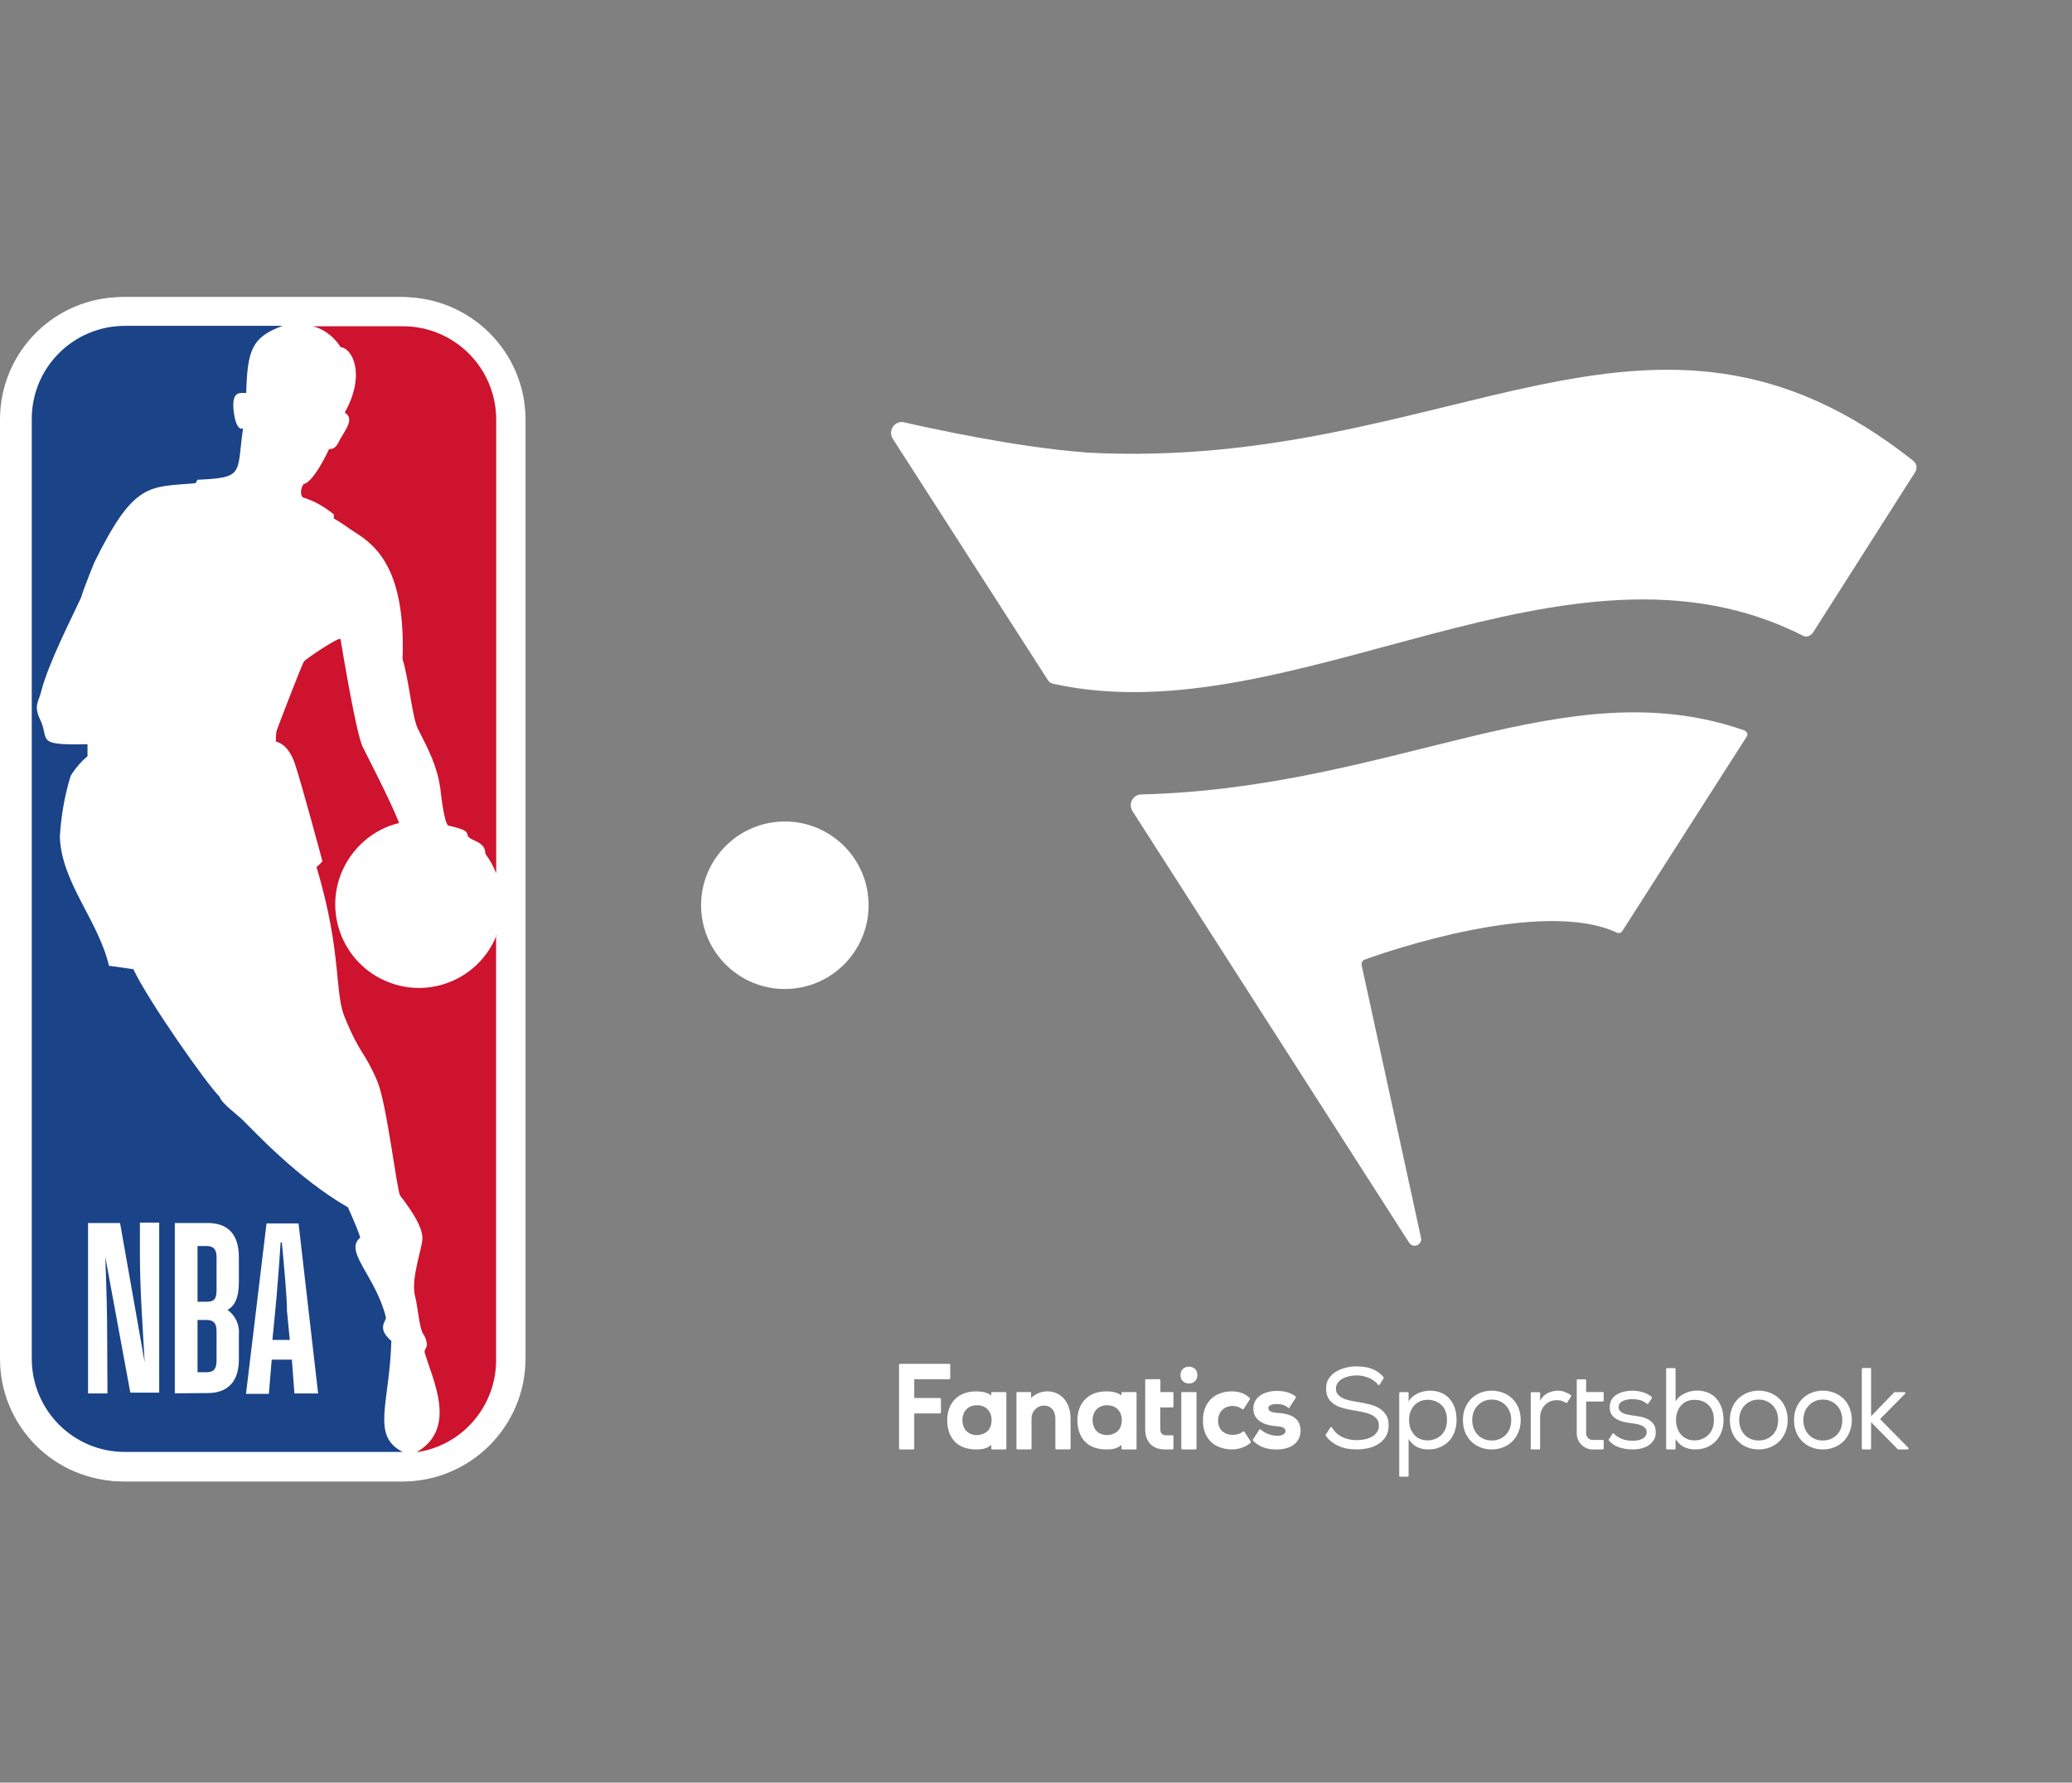
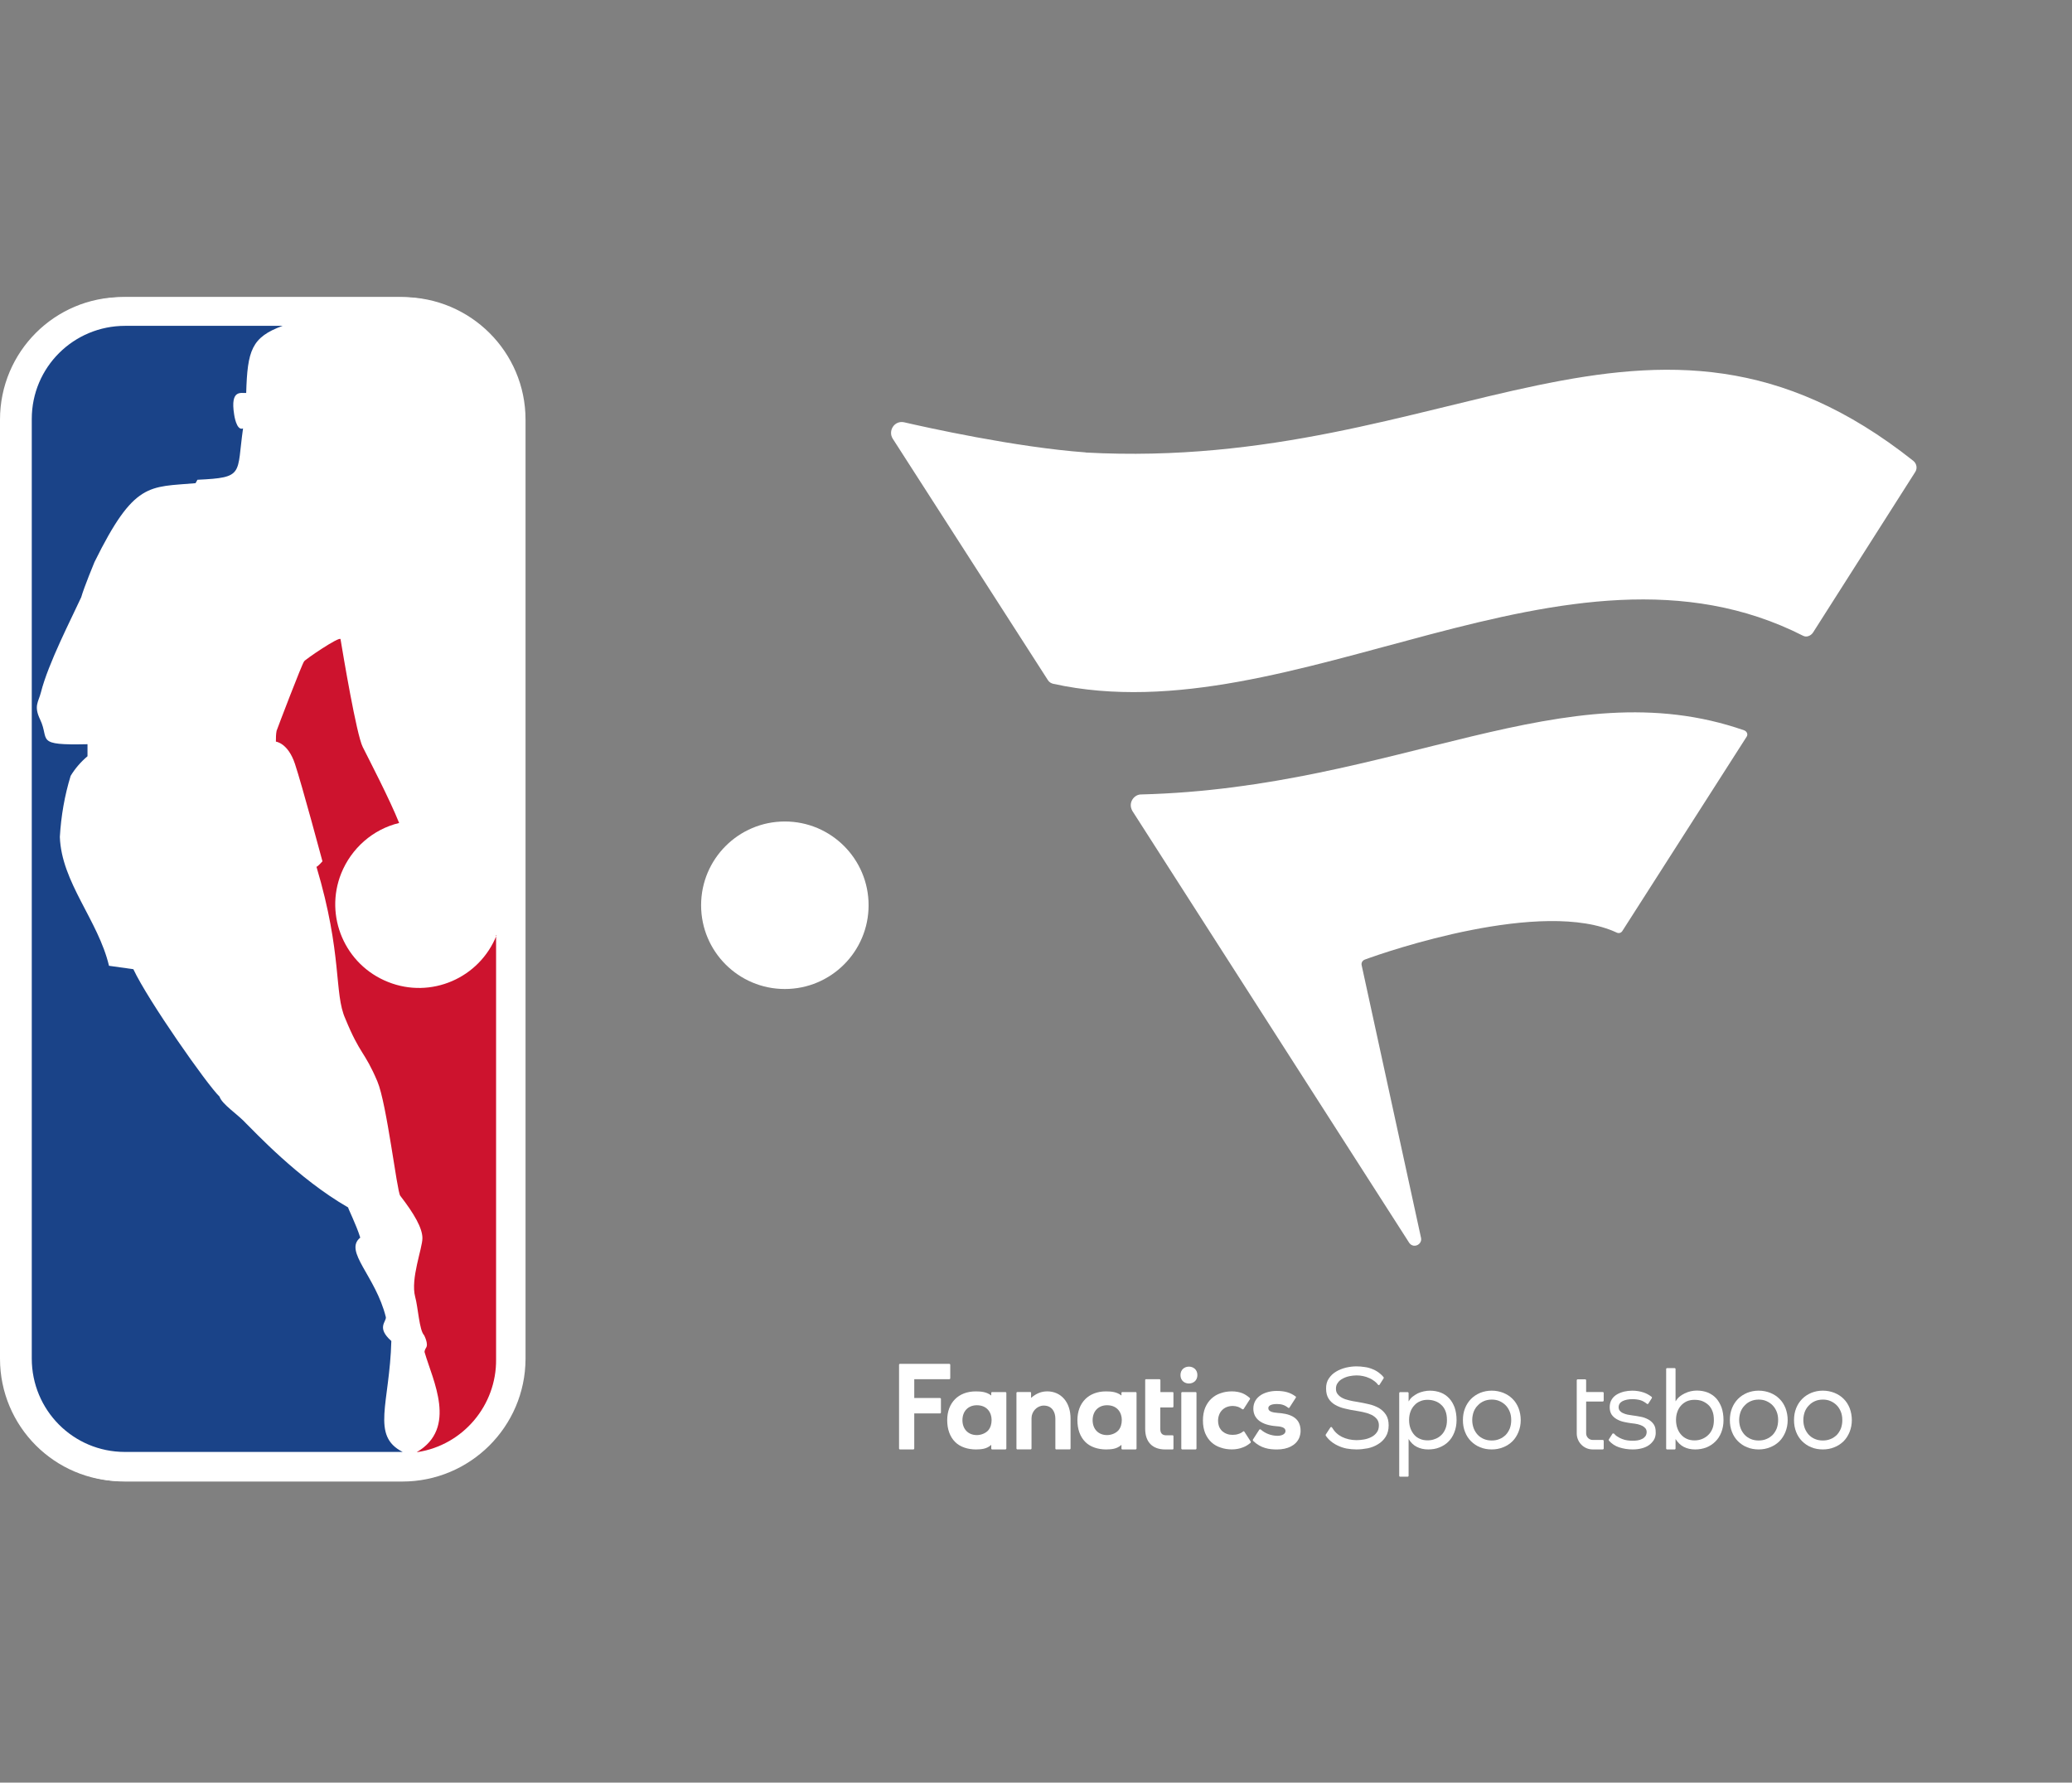
<svg xmlns="http://www.w3.org/2000/svg" width="279" height="240" viewBox="0 0 279 240" fill="none">
  <rect x="0" y="0" width="279" height="240" fill="#808080" stroke="none" />
  <path fill-rule="evenodd" clip-rule="evenodd" d="M53.804 40C62.928 40 70.356 47.373 70.356 56.497V182.923C70.319 192.047 62.891 199.42 53.767 199.42H16.46C7.373 199.42 0 192.047 0 182.923V56.497C0 47.373 7.373 40 16.46 40H53.804ZM45.456 86.042C45.364 85.582 40.559 88.857 40.553 89.027C40.295 89.285 37.014 97.894 36.848 98.373C36.756 98.834 36.756 99.35 36.756 99.829C36.771 99.831 38.382 100.008 39.317 102.814C40.255 105.628 43.009 115.888 43.023 115.938C43.017 115.945 42.304 116.749 42.212 116.657C45.751 128.509 44.552 133.67 46.101 137.117C48.11 142.02 48.663 141.43 50.414 145.559C51.686 148.545 53.05 160.397 53.492 160.95C55.372 163.383 56.478 165.3 56.478 166.664C56.478 168.028 54.856 172.12 55.501 174.553C55.888 175.917 56.054 179.069 56.699 179.714C56.699 179.714 57.344 180.912 56.957 181.428C56.865 181.594 56.7 181.889 56.792 182.073C57.861 185.778 61.234 192.229 55.723 195.455H55.815C61.952 194.515 66.468 189.151 66.394 182.958V126.047C66.419 125.989 66.446 125.932 66.469 125.874H66.394V126.047C64.029 131.734 57.544 134.459 51.852 132.178C46.045 129.874 43.244 123.311 45.548 117.561C46.912 114.187 49.806 111.625 53.345 110.777C52.073 107.589 49.289 102.244 48.441 100.548C47.594 98.852 45.806 88.144 45.456 86.042ZM16.464 43.869C9.515 43.869 3.893 49.454 3.893 56.403V182.866C3.893 189.815 9.478 195.438 16.427 195.438H53.825C49.512 193.263 52.075 188.912 52.296 180.507L52.099 180.324C50.352 178.653 51.63 177.907 51.559 177.3C50.195 171.752 45.844 168.434 48.111 166.591C47.559 164.804 46.399 162.539 46.489 162.536C39.706 158.647 33.789 152.213 32.794 151.273C31.651 150.002 29.513 148.674 29.163 147.605C27.541 146.075 19.523 134.648 17.569 130.464L14.288 130.003C12.832 123.865 7.892 118.796 7.671 112.658C7.837 109.838 8.317 107.073 9.128 104.438C9.718 103.461 10.492 102.557 11.395 101.802V100.18C4.225 100.346 6.325 99.626 5.035 96.898C4.132 95.019 4.778 94.558 5.128 93.194C6.105 89.305 9.257 83.223 10.547 80.402C10.934 79.038 12.335 75.665 12.335 75.665C17.699 64.79 19.671 65.601 25.938 65.048L26.195 64.587C32.554 64.292 31.449 63.868 32.334 57.675C31.431 58.062 31.136 55.795 31.136 55.795C30.583 52.348 32.113 52.975 32.758 52.901C32.924 47.188 33.476 45.399 37.66 43.869H16.464ZM41.769 43.928C43.298 44.352 44.625 45.384 45.473 46.748C47.002 46.84 48.92 50.379 46.026 55.54C47.298 56.351 46.284 57.623 45.381 59.171C45.123 59.632 44.828 60.535 43.925 60.443C42.856 62.71 41.491 64.959 40.477 65.18C40.183 65.567 39.925 66.544 40.386 66.968C41.916 67.429 43.335 68.24 44.57 69.272L44.552 69.807C45.75 70.452 46.266 70.949 47.445 71.686C50.523 73.603 54.229 77.05 53.805 88.736C54.616 91.243 55.076 96.33 55.813 97.989C57.435 101.178 58.449 103.151 58.892 106.137C58.897 106.188 59.356 110.747 59.961 111.132C63.149 111.851 62.228 112.108 62.688 112.661C63.149 113.214 64.956 113.307 64.956 114.929C65.546 115.74 66.062 116.643 66.412 117.564V56.498C66.412 49.549 60.79 43.928 53.841 43.928H41.769Z" fill="white" />
  <path d="M54.208 40H16.854C7.764 40 0.39 47.375 0.39 56.502V182.964C0.39 192.09 7.764 199.465 16.854 199.465H54.171C63.298 199.465 70.728 192.09 70.765 182.964V56.502C70.765 47.375 63.335 40 54.208 40Z" fill="white" />
  <path d="M52.676 180.527C50.666 178.738 52.031 177.964 51.957 177.337C50.593 171.787 46.241 168.469 48.509 166.625C47.956 164.836 46.794 162.569 46.887 162.569C40.102 158.678 34.183 152.244 33.188 151.303C32.045 150.031 29.906 148.704 29.555 147.634C27.933 146.104 19.913 134.673 17.958 130.487L14.677 130.027C13.22 123.887 8.279 118.817 8.058 112.677C8.223 109.856 8.703 107.09 9.514 104.454C10.104 103.477 10.878 102.573 11.782 101.817V100.195C4.61 100.361 6.712 99.642 5.421 96.913C4.518 95.032 5.163 94.571 5.513 93.207C6.49 89.317 9.643 83.233 10.934 80.412C11.321 79.047 12.722 75.673 12.722 75.673C18.087 64.795 20.06 65.606 26.329 65.053L26.587 64.592C32.948 64.297 31.842 63.873 32.727 57.678C31.823 58.065 31.528 55.798 31.528 55.798C30.975 52.35 32.505 52.977 33.151 52.903C33.317 47.187 33.87 45.399 38.055 43.869H16.852C9.901 43.869 4.278 49.455 4.278 56.406V182.905C4.278 189.856 9.864 195.479 16.815 195.479H54.225C49.91 193.304 52.473 188.952 52.694 180.545" fill="#1A4388" />
-   <path d="M44.948 69.258V69.811C46.147 70.457 46.663 70.954 47.843 71.692C50.922 73.609 54.628 77.057 54.204 88.746C55.015 91.254 55.476 96.343 56.214 98.002C57.836 101.192 58.85 103.165 59.293 106.151C59.293 106.151 59.754 110.761 60.362 111.148C63.552 111.867 62.63 112.125 63.091 112.678C63.552 113.231 65.359 113.324 65.359 114.946C65.949 115.757 66.465 116.661 66.815 117.583V56.499C66.815 49.549 61.192 43.925 54.241 43.925H42.164C43.695 44.349 45.022 45.382 45.87 46.746C47.401 46.838 49.318 50.378 46.423 55.541C47.696 56.352 46.681 57.624 45.778 59.173C45.52 59.634 45.225 60.537 44.322 60.445C43.252 62.713 41.888 64.962 40.874 65.183C40.579 65.571 40.321 66.548 40.782 66.972C42.312 67.433 43.732 68.244 44.967 69.277" fill="#CD132E" />
  <path d="M66.873 125.901C64.568 131.709 58.004 134.511 52.252 132.206C46.444 129.902 43.642 123.338 45.946 117.586C47.31 114.212 50.205 111.649 53.745 110.801C52.473 107.611 49.689 102.264 48.841 100.568C47.993 98.872 46.204 88.16 45.854 86.058C45.762 85.597 40.95 88.879 40.95 89.045C40.691 89.303 37.41 97.913 37.244 98.392C37.151 98.853 37.151 99.37 37.151 99.849C37.151 99.849 38.774 100.015 39.714 102.836C40.655 105.657 43.42 115.963 43.42 115.963C43.42 115.963 42.701 116.774 42.609 116.682C46.149 128.537 44.95 133.7 46.499 137.148C48.509 142.052 49.062 141.462 50.814 145.592C52.086 148.579 53.45 160.434 53.893 160.987C55.773 163.421 56.88 165.338 56.88 166.703C56.88 168.067 55.257 172.16 55.902 174.594C56.289 175.958 56.456 179.111 57.101 179.757C57.101 179.757 57.746 180.955 57.359 181.471C57.267 181.637 57.101 181.932 57.193 182.117C58.262 185.822 61.636 192.276 56.124 195.502H56.216C62.355 194.562 66.873 189.196 66.799 183.001V125.901H66.928H66.873Z" fill="#CD132E" />
-   <path d="M14.488 187.607H11.853V164.659H16.166L19.484 183.423C19.226 178.907 18.838 173.525 18.838 168.917V164.604H21.437V187.496H17.548L14.175 169.212C14.341 173.525 14.433 176.806 14.433 180.345L14.47 187.588L14.488 187.607ZM37.953 167.276H37.787C37.621 170.004 37.234 174.87 37.068 176.437L36.681 180.4H39.022L38.635 176.437C38.671 174.852 38.211 170.078 37.953 167.276ZM39.316 183.054H36.589L36.202 187.662H33.123L35.888 164.714H40.201L42.837 187.607H39.648L39.298 183.036L39.316 183.054ZM26.598 167.626V175.257H27.797C28.866 175.257 29.16 174.87 29.16 173.635V169.285C29.16 168.216 28.773 167.755 27.797 167.755H26.598V167.626ZM26.598 177.672V184.75H27.797C28.866 184.75 29.16 184.197 29.16 183.128V179.239C29.16 178.17 28.773 177.709 27.797 177.709H26.598V177.672ZM23.539 187.607V164.659H27.981C30.543 164.659 32.165 166.023 32.165 169.267V172.714C32.165 174.797 31.52 175.902 30.635 176.345C31.704 177.119 32.294 178.391 32.165 179.663V183.036C32.165 186.224 30.451 187.552 27.981 187.552L23.539 187.588V187.607Z" fill="white" />
  <path d="M116.958 121.876C116.958 128.104 111.909 133.153 105.681 133.153C99.454 133.153 94.405 128.104 94.405 121.876C94.405 115.649 99.454 110.6 105.681 110.6C111.909 110.6 116.958 115.649 116.958 121.876Z" fill="white" />
  <path d="M186.986 191.903C186.986 192.503 186.849 193.014 186.589 193.431C186.329 193.848 185.979 194.186 185.566 194.433C185.153 194.696 184.68 194.879 184.177 194.988C183.672 195.081 183.154 195.142 182.652 195.142C182.21 195.142 181.752 195.097 181.308 195.02C180.866 194.927 180.453 194.789 180.056 194.587C179.659 194.401 179.294 194.14 178.973 193.832C178.805 193.662 178.652 193.492 178.515 193.292C178.499 193.247 178.499 193.184 178.515 193.138L179.141 192.181C179.186 192.104 179.309 192.104 179.354 192.181C179.691 192.753 180.133 193.168 180.682 193.447C181.277 193.739 181.95 193.893 182.665 193.893C182.986 193.893 183.323 193.861 183.672 193.8C184.022 193.739 184.359 193.63 184.648 193.476C184.953 193.322 185.198 193.122 185.382 192.859C185.579 192.612 185.671 192.272 185.671 191.887C185.671 191.563 185.579 191.286 185.411 191.068C185.243 190.853 185.014 190.667 184.74 190.513C184.451 190.375 184.13 190.25 183.764 190.173C183.399 190.08 183.017 190.003 182.62 189.942C182.102 189.864 181.597 189.772 181.124 189.649C180.635 189.54 180.193 189.372 179.812 189.155C179.446 188.955 179.125 188.661 178.912 188.323C178.683 187.967 178.562 187.52 178.562 186.981C178.547 186.441 178.67 185.963 178.928 185.593C179.188 185.208 179.507 184.899 179.904 184.668C180.301 184.421 180.758 184.251 181.232 184.129C181.705 184.02 182.178 183.959 182.636 183.959C183.017 183.959 183.399 183.99 183.78 184.051C184.161 184.097 184.527 184.206 184.879 184.36C185.229 184.498 185.55 184.7 185.855 184.961C186.008 185.083 186.16 185.237 186.297 185.407C186.329 185.453 186.342 185.516 186.313 185.561L185.763 186.425C185.718 186.502 185.611 186.502 185.55 186.425C185.429 186.255 185.276 186.101 185.108 185.979C184.895 185.809 184.651 185.654 184.39 185.546C184.13 185.423 183.856 185.33 183.551 185.269C183.262 185.208 182.973 185.176 182.665 185.176C182.329 185.176 181.994 185.221 181.674 185.285C181.337 185.362 181.032 185.471 180.774 185.625C180.5 185.763 180.285 185.949 180.133 186.18C179.964 186.396 179.888 186.659 179.888 186.967C179.888 187.275 179.964 187.507 180.117 187.693C180.269 187.892 180.469 188.062 180.727 188.2C180.987 188.339 181.292 188.447 181.642 188.525C181.994 188.618 182.36 188.679 182.757 188.74C183.275 188.833 183.812 188.926 184.298 189.048C184.803 189.157 185.261 189.341 185.658 189.558C186.055 189.79 186.376 190.098 186.62 190.468C186.865 190.837 186.986 191.315 186.986 191.903Z" fill="white" />
  <path d="M196.13 191.193C196.13 191.81 196.022 192.365 195.825 192.859C195.628 193.354 195.367 193.768 195.015 194.108C194.71 194.417 194.282 194.696 193.808 194.879C193.351 195.065 192.846 195.142 192.312 195.142C191.747 195.142 191.244 195.033 190.787 194.802C190.345 194.587 189.977 194.231 189.672 193.739V198.69C189.672 198.752 189.611 198.813 189.551 198.813H188.528C188.467 198.813 188.407 198.752 188.407 198.69V187.568C188.407 187.491 188.467 187.429 188.528 187.429H189.551C189.611 187.429 189.672 187.491 189.672 187.568V188.679C189.809 188.447 189.961 188.246 190.161 188.078C190.39 187.892 190.634 187.738 190.894 187.6C191.155 187.477 191.428 187.384 191.718 187.323C192.007 187.262 192.267 187.23 192.541 187.23C193.075 187.23 193.564 187.323 194.006 187.493C194.448 187.663 194.816 187.924 195.136 188.264C195.441 188.588 195.686 189.005 195.87 189.497C196.038 189.991 196.13 190.56 196.13 191.193ZM194.834 191.193C194.834 190.715 194.773 190.313 194.636 189.973C194.499 189.633 194.315 189.357 194.071 189.141C193.826 188.91 193.553 188.74 193.232 188.631C192.927 188.522 192.59 188.461 192.225 188.461C191.859 188.461 191.522 188.522 191.217 188.661C190.912 188.783 190.652 188.969 190.439 189.216C190.226 189.431 190.042 189.74 189.921 190.064C189.8 190.404 189.737 190.758 189.737 191.175C189.737 191.592 189.797 191.962 189.921 192.302C190.042 192.626 190.21 192.918 190.425 193.165C190.639 193.412 190.899 193.598 191.204 193.721C191.509 193.859 191.861 193.92 192.227 193.92C192.592 193.92 192.929 193.859 193.234 193.734C193.555 193.626 193.829 193.442 194.073 193.211C194.318 192.979 194.502 192.687 194.638 192.347C194.775 192.007 194.836 191.621 194.836 191.191L194.834 191.193Z" fill="white" />
  <path d="M204.769 191.193C204.769 191.78 204.662 192.304 204.464 192.798C204.267 193.276 204.007 193.694 203.655 194.047C203.302 194.387 202.892 194.664 202.403 194.85C201.929 195.049 201.411 195.142 200.862 195.142C200.312 195.142 199.778 195.049 199.305 194.85C198.832 194.664 198.434 194.387 198.084 194.047C197.732 193.694 197.459 193.276 197.275 192.798C197.077 192.304 196.985 191.78 196.985 191.193C196.985 190.606 197.077 190.082 197.275 189.588C197.472 189.094 197.748 188.679 198.084 188.339C198.434 187.983 198.847 187.722 199.321 187.52C199.794 187.334 200.296 187.228 200.862 187.228C201.427 187.228 201.945 187.336 202.419 187.52C202.908 187.72 203.318 187.983 203.67 188.339C204.02 188.679 204.28 189.094 204.48 189.588C204.664 190.082 204.769 190.622 204.769 191.193ZM203.489 191.193C203.489 190.776 203.428 190.406 203.291 190.066C203.154 189.726 202.97 189.434 202.742 189.202C202.497 188.955 202.223 188.772 201.903 188.631C201.597 188.493 201.245 188.431 200.88 188.431C200.514 188.431 200.146 188.493 199.825 188.631C199.504 188.769 199.231 188.955 199.002 189.202C198.757 189.434 198.574 189.726 198.437 190.066C198.316 190.406 198.239 190.776 198.239 191.193C198.239 191.61 198.316 191.964 198.437 192.304C198.574 192.644 198.757 192.936 198.986 193.183C199.215 193.415 199.491 193.614 199.81 193.739C200.13 193.877 200.48 193.938 200.864 193.938C201.248 193.938 201.597 193.877 201.916 193.739C202.237 193.616 202.51 193.415 202.755 193.183C202.984 192.936 203.168 192.644 203.305 192.304C203.426 191.964 203.489 191.594 203.489 191.193Z" fill="white" />
-   <path d="M211.517 187.831C211.577 187.876 211.593 187.953 211.548 188.017L211.03 188.835C210.998 188.896 210.922 188.912 210.861 188.867C210.678 188.758 210.512 188.681 210.343 188.62C210.146 188.543 209.901 188.511 209.625 188.511C209.32 188.511 209.031 188.556 208.771 188.665C208.497 188.774 208.237 188.958 208.053 189.144C207.84 189.343 207.687 189.59 207.564 189.869C207.44 190.148 207.38 190.47 207.38 190.826V195.022C207.38 195.083 207.319 195.145 207.259 195.145H206.252C206.175 195.145 206.115 195.083 206.115 195.022V187.557C206.115 187.479 206.175 187.434 206.252 187.434H207.259C207.319 187.434 207.38 187.479 207.38 187.557V188.574C207.685 188.051 208.037 187.711 208.463 187.525C208.89 187.339 209.318 187.232 209.76 187.232C210.081 187.232 210.402 187.278 210.707 187.402C210.996 187.511 211.241 187.634 211.517 187.835V187.831Z" fill="white" />
  <path d="M215.807 188.695H213.579V192.984C213.579 193.462 213.976 193.864 214.45 193.864H215.807C215.883 193.864 215.944 193.925 215.944 193.986V195.02C215.944 195.081 215.883 195.142 215.807 195.142H214.45C213.274 195.142 212.312 194.17 212.312 192.982V185.84C212.312 185.763 212.372 185.702 212.433 185.702H213.456C213.517 185.702 213.577 185.763 213.577 185.84V187.414H215.805C215.881 187.414 215.942 187.459 215.942 187.536V188.554C215.942 188.631 215.881 188.692 215.805 188.692L215.807 188.695Z" fill="white" />
  <path d="M222.95 192.875C222.95 193.261 222.858 193.601 222.69 193.877C222.506 194.154 222.277 194.401 222.003 194.587C221.73 194.773 221.409 194.911 221.028 195.004C220.662 195.097 220.265 195.142 219.836 195.142C219.21 195.142 218.585 195.049 217.99 194.85C217.485 194.68 217.028 194.387 216.646 193.954C216.615 193.909 216.602 193.845 216.631 193.8L217.12 193.029C217.165 192.968 217.304 192.984 217.333 193.013C217.47 193.168 217.607 193.306 217.775 193.399C217.988 193.537 218.203 193.662 218.432 193.739C218.661 193.832 218.905 193.893 219.15 193.925C219.379 193.957 219.623 193.97 219.852 193.97C220.065 193.97 220.278 193.954 220.494 193.925C220.707 193.893 220.906 193.832 221.088 193.739C221.272 193.662 221.409 193.539 221.53 193.399C221.651 193.245 221.714 193.059 221.727 192.828C221.727 192.628 221.683 192.458 221.575 192.317C221.483 192.195 221.33 192.07 221.162 191.977C220.978 191.884 220.765 191.807 220.521 191.746C220.276 191.685 220.002 191.653 219.726 191.624C219.376 191.578 219.009 191.515 218.659 191.438C218.309 191.361 217.988 191.238 217.696 191.068C217.423 190.914 217.192 190.712 217.01 190.452C216.842 190.189 216.75 189.851 216.75 189.465C216.75 189.048 216.842 188.71 217.023 188.416C217.192 188.139 217.436 187.906 217.725 187.738C218.015 187.568 218.336 187.445 218.701 187.352C219.053 187.275 219.419 187.23 219.785 187.23C220.35 187.23 220.868 187.323 221.326 187.477C221.692 187.6 222.059 187.801 222.394 188.062C222.454 188.107 222.454 188.184 222.425 188.232L221.952 188.973C221.92 189.035 221.831 189.05 221.768 189.005C221.478 188.774 221.189 188.604 220.882 188.511C220.545 188.418 220.18 188.373 219.798 188.373C219.28 188.373 218.836 188.466 218.486 188.636C218.134 188.821 217.952 189.098 217.952 189.468C217.952 189.654 218.013 189.821 218.12 189.946C218.228 190.068 218.365 190.177 218.549 190.254C218.717 190.331 218.914 190.408 219.143 190.454L219.814 190.563C220.15 190.608 220.5 190.656 220.868 190.733C221.25 190.794 221.586 190.919 221.907 191.086C222.212 191.241 222.472 191.472 222.67 191.751C222.867 192.03 222.959 192.415 222.943 192.877L222.95 192.875Z" fill="white" />
  <path d="M232.076 191.179C232.076 191.812 231.968 192.367 231.771 192.861C231.573 193.356 231.313 193.757 230.961 194.095C230.656 194.403 230.227 194.696 229.754 194.881C229.296 195.051 228.792 195.144 228.258 195.144C227.692 195.144 227.19 195.036 226.732 194.804C226.29 194.573 225.923 194.219 225.617 193.741V195.022C225.617 195.083 225.557 195.144 225.496 195.144H224.473C224.413 195.144 224.352 195.083 224.352 195.022V184.317C224.352 184.239 224.413 184.194 224.473 184.194H225.496C225.557 184.194 225.617 184.239 225.617 184.317V188.667C225.754 188.452 225.907 188.25 226.106 188.08C226.335 187.88 226.58 187.726 226.84 187.602C227.1 187.479 227.374 187.37 227.663 187.309C227.953 187.248 228.213 187.216 228.487 187.216C229.021 187.216 229.51 187.309 229.951 187.479C230.393 187.665 230.761 187.912 231.08 188.25C231.385 188.59 231.629 189.005 231.813 189.499C231.982 189.993 232.074 190.549 232.074 191.181L232.076 191.179ZM230.777 191.179C230.777 190.717 230.716 190.315 230.58 189.975C230.443 189.635 230.259 189.343 230.014 189.127C229.77 188.912 229.496 188.742 229.175 188.617C228.87 188.508 228.534 188.463 228.168 188.463C227.802 188.463 227.466 188.524 227.161 188.649C226.856 188.787 226.596 188.973 226.382 189.204C226.154 189.452 225.985 189.728 225.864 190.068C225.743 190.392 225.68 190.762 225.68 191.163C225.68 191.565 225.741 191.966 225.864 192.29C225.985 192.63 226.154 192.923 226.369 193.154C226.582 193.401 226.842 193.587 227.147 193.725C227.452 193.863 227.805 193.925 228.17 193.925C228.536 193.925 228.872 193.863 229.178 193.739C229.498 193.616 229.803 193.415 230.017 193.199C230.261 192.968 230.445 192.689 230.582 192.351C230.719 192.011 230.779 191.626 230.779 191.179H230.777Z" fill="white" />
  <path d="M240.715 191.193C240.715 191.78 240.608 192.304 240.41 192.798C240.213 193.276 239.952 193.694 239.6 194.047C239.248 194.387 238.838 194.664 238.349 194.85C237.875 195.049 237.357 195.142 236.807 195.142C236.258 195.142 235.724 195.049 235.251 194.85C234.777 194.664 234.38 194.387 234.03 194.047C233.678 193.694 233.404 193.276 233.22 192.798C233.023 192.304 232.931 191.78 232.931 191.193C232.931 190.606 233.023 190.082 233.22 189.588C233.418 189.094 233.694 188.679 234.03 188.339C234.38 187.983 234.793 187.722 235.266 187.52C235.74 187.334 236.242 187.228 236.807 187.228C237.373 187.228 237.891 187.337 238.364 187.52C238.853 187.72 239.264 187.983 239.616 188.339C239.968 188.679 240.226 189.094 240.426 189.588C240.61 190.082 240.715 190.622 240.715 191.193ZM239.432 191.193C239.432 190.776 239.371 190.406 239.235 190.066C239.098 189.726 238.914 189.434 238.685 189.202C238.441 188.955 238.167 188.772 237.846 188.631C237.541 188.493 237.189 188.432 236.823 188.432C236.457 188.432 236.09 188.493 235.769 188.631C235.448 188.769 235.174 188.955 234.945 189.202C234.701 189.434 234.517 189.726 234.38 190.066C234.259 190.406 234.183 190.776 234.183 191.193C234.183 191.61 234.259 191.964 234.38 192.304C234.517 192.644 234.701 192.936 234.93 193.183C235.159 193.415 235.435 193.614 235.753 193.739C236.074 193.877 236.424 193.938 236.805 193.938C237.187 193.938 237.539 193.877 237.857 193.739C238.178 193.617 238.452 193.415 238.696 193.183C238.925 192.936 239.109 192.644 239.246 192.304C239.367 191.964 239.43 191.594 239.43 191.193H239.432Z" fill="white" />
  <path d="M249.354 191.193C249.354 191.78 249.246 192.304 249.049 192.798C248.852 193.276 248.591 193.694 248.239 194.047C247.889 194.387 247.477 194.664 246.987 194.85C246.514 195.049 245.996 195.142 245.446 195.142C244.897 195.142 244.363 195.049 243.889 194.85C243.416 194.664 243.019 194.387 242.669 194.047C242.319 193.694 242.043 193.276 241.859 192.798C241.662 192.304 241.57 191.78 241.57 191.193C241.57 190.606 241.662 190.082 241.859 189.588C242.057 189.094 242.333 188.679 242.669 188.339C243.019 187.983 243.432 187.722 243.905 187.52C244.379 187.334 244.881 187.228 245.446 187.228C246.012 187.228 246.53 187.337 247.003 187.52C247.492 187.72 247.903 187.983 248.255 188.339C248.605 188.679 248.865 189.094 249.065 189.588C249.249 190.082 249.354 190.622 249.354 191.193ZM248.071 191.193C248.071 190.776 248.01 190.406 247.874 190.066C247.737 189.726 247.553 189.434 247.324 189.202C247.079 188.955 246.806 188.772 246.485 188.631C246.18 188.493 245.828 188.432 245.462 188.432C245.096 188.432 244.728 188.493 244.41 188.631C244.089 188.769 243.815 188.955 243.587 189.202C243.342 189.434 243.16 189.726 243.021 190.066C242.9 190.406 242.824 190.776 242.824 191.193C242.824 191.61 242.9 191.964 243.021 192.304C243.158 192.644 243.342 192.936 243.571 193.183C243.8 193.415 244.076 193.614 244.394 193.739C244.715 193.877 245.065 193.938 245.446 193.938C245.828 193.938 246.18 193.877 246.501 193.739C246.821 193.617 247.095 193.415 247.34 193.183C247.568 192.936 247.752 192.644 247.889 192.304C248.01 191.964 248.073 191.594 248.073 191.193H248.071Z" fill="white" />
-   <path d="M256.878 195.143H255.61C255.579 195.143 255.518 195.097 255.518 195.097L251.947 191.472V195.004C251.947 195.081 251.887 195.143 251.826 195.143H250.834C250.758 195.143 250.698 195.081 250.698 195.004V184.315C250.698 184.238 250.758 184.176 250.834 184.176H251.826C251.887 184.176 251.947 184.238 251.947 184.315V190.669L255.045 187.461C255.061 187.446 255.106 187.43 255.137 187.43H256.434C256.555 187.43 256.618 187.568 256.526 187.645L253.152 191.055L256.968 194.927C257.012 194.972 256.983 195.143 256.876 195.143H256.878Z" fill="white" />
  <path d="M141.01 187.325C140.216 187.325 139.527 187.604 138.838 188.205V187.509C138.838 187.464 138.794 187.416 138.731 187.416H136.988C136.927 187.416 136.867 187.464 136.867 187.541V195.002C136.867 195.079 136.927 195.14 136.988 195.14H138.776C138.836 195.14 138.897 195.079 138.897 195.002V190.939C138.897 190.044 139.63 189.255 140.516 189.239H140.548C141.694 189.239 142.107 190.15 142.107 191V195.002C142.107 195.079 142.152 195.14 142.228 195.14H144.016C144.092 195.14 144.153 195.079 144.153 195.002V190.984C144.153 188.79 142.883 187.323 141.003 187.323L141.01 187.325ZM135.37 187.418H133.596C133.52 187.418 133.475 187.466 133.475 187.543V187.883C132.849 187.389 132.1 187.328 131.379 187.328C129.071 187.328 127.543 188.842 127.543 191.204C127.543 192.424 127.911 193.444 128.613 194.14C129.271 194.805 130.309 195.145 131.411 195.145C132.084 195.129 132.833 195.113 133.475 194.526V195.02C133.475 195.081 133.52 195.142 133.596 195.142H135.37C135.447 195.142 135.507 195.081 135.507 195.02V187.543C135.507 187.466 135.447 187.418 135.37 187.418ZM133.078 192.562C132.725 192.964 132.115 193.211 131.534 193.211C130.372 193.211 129.594 192.408 129.594 191.202C129.594 189.996 130.372 189.193 131.534 189.193C132.941 189.193 133.522 190.214 133.522 191.17C133.522 191.712 133.385 192.191 133.078 192.56V192.562ZM126.579 188.221H123.108V185.686H127.817C127.893 185.686 127.954 185.625 127.954 185.564V183.741C127.954 183.68 127.893 183.619 127.817 183.619H121.181C121.121 183.619 121.06 183.68 121.06 183.741V195.02C121.06 195.081 121.121 195.142 121.181 195.142H122.985C123.046 195.142 123.106 195.081 123.106 195.02V190.293H126.577C126.653 190.293 126.7 190.232 126.7 190.155V188.348C126.7 188.271 126.653 188.225 126.577 188.225L126.579 188.221ZM157.886 187.418H156.251V185.827C156.251 185.75 156.19 185.688 156.13 185.688H154.31C154.25 185.688 154.203 185.734 154.203 185.797V192.379C154.203 194.14 155.181 195.145 156.892 195.145H157.918C157.965 195.145 158.01 195.099 158.01 195.036V193.351C158.01 193.306 157.965 193.243 157.918 193.243H157.016C156.482 193.227 156.235 192.95 156.235 192.377V189.488H157.886C157.962 189.488 158.007 189.427 158.007 189.366V187.543C158.007 187.466 157.962 187.418 157.886 187.418ZM167.561 192.764C167.53 192.687 167.44 192.671 167.378 192.732C167.194 192.887 166.98 192.995 166.765 193.057C166.505 193.15 166.245 193.179 165.971 193.179C165.711 193.179 165.451 193.147 165.222 193.057C164.993 192.98 164.778 192.855 164.596 192.701C164.412 192.531 164.275 192.329 164.167 192.098C164.075 191.851 164.015 191.572 164.015 191.263C164.015 190.955 164.075 190.708 164.167 190.461C164.259 190.214 164.396 190.012 164.58 189.828C164.748 189.658 164.961 189.52 165.206 189.427C165.451 189.334 165.711 189.289 166 189.289C166.245 189.289 166.489 189.334 166.718 189.411C166.918 189.488 167.099 189.597 167.268 189.719C167.328 189.765 167.42 189.751 167.467 189.688L168.308 188.375C168.34 188.314 168.324 188.253 168.277 188.205C167.941 187.912 167.62 187.711 167.283 187.572C166.886 187.418 166.413 187.325 165.877 187.325C165.341 187.325 164.838 187.402 164.363 187.572C163.889 187.727 163.476 187.974 163.124 188.298C162.772 188.622 162.498 189.023 162.283 189.518C162.083 190.012 161.978 190.583 161.978 191.247C161.978 191.912 162.086 192.467 162.283 192.961C162.496 193.456 162.772 193.857 163.124 194.181C163.476 194.505 163.889 194.737 164.363 194.891C164.836 195.061 165.341 195.138 165.877 195.138C166.413 195.138 166.915 195.045 167.375 194.859C167.727 194.737 168.064 194.519 168.385 194.256C168.4 194.24 168.445 194.134 168.416 194.086L167.559 192.757L167.561 192.764ZM152.902 187.418H151.127C151.051 187.418 151.006 187.466 151.006 187.543V187.883C150.38 187.389 149.631 187.328 148.911 187.328C146.602 187.328 145.075 188.842 145.075 191.204C145.075 192.424 145.443 193.444 146.145 194.14C146.802 194.805 147.841 195.145 148.942 195.145C149.615 195.129 150.364 195.113 151.006 194.526V195.02C151.006 195.081 151.051 195.142 151.127 195.142H152.902C152.978 195.142 153.038 195.081 153.038 195.02V187.543C153.038 187.466 152.978 187.418 152.902 187.418ZM150.609 192.562C150.257 192.964 149.647 193.211 149.066 193.211C147.904 193.211 147.125 192.408 147.125 191.202C147.125 189.996 147.904 189.193 149.066 189.193C150.472 189.193 151.053 190.214 151.053 191.17C151.053 191.712 150.916 192.191 150.609 192.56V192.562ZM171.963 190.214C170.785 190.137 170.785 189.719 170.785 189.581C170.785 189.087 171.579 189.026 171.931 189.026C172.544 189.026 173.001 189.164 173.459 189.536C173.52 189.583 173.612 189.568 173.643 189.49L174.484 188.178C174.531 188.117 174.516 188.039 174.453 188.008C173.751 187.482 172.986 187.266 171.9 187.266C171.135 187.266 170.401 187.452 169.852 187.776C169.15 188.209 168.766 188.842 168.766 189.647C168.766 191.021 169.852 191.857 171.839 192.012C172.954 192.073 173.093 192.397 173.093 192.676C173.093 193.093 172.559 193.308 172.023 193.308H171.978C171.169 193.292 170.372 193 169.762 192.458C169.702 192.413 169.61 192.426 169.562 192.49L168.706 193.818C168.674 193.88 168.721 193.973 168.737 193.988C169.791 195.009 170.938 195.147 171.947 195.147C173.398 195.147 174.484 194.592 174.928 193.617C175.05 193.308 175.128 192.984 175.128 192.644C175.128 190.667 173.432 190.311 171.963 190.218V190.214ZM158.954 185.131C158.954 186.645 161.231 186.645 161.231 185.131C161.231 183.616 158.954 183.616 158.954 185.131ZM160.989 187.418H159.201C159.124 187.418 159.064 187.466 159.064 187.543V195.02C159.064 195.081 159.124 195.142 159.201 195.142H160.989C161.049 195.142 161.11 195.081 161.11 195.02V187.543C161.11 187.466 161.049 187.418 160.989 187.418Z" fill="white" />
  <path d="M234.853 98.326C210.703 89.906 188.126 106.075 153.653 106.96C152.761 106.943 151.838 108.025 152.47 109.171L189.682 167.214C190.233 168.197 191.514 167.591 191.352 166.69L183.345 129.928C183.28 129.6 183.475 129.305 183.783 129.191C186.684 128.109 207.754 120.885 217.721 125.57C217.981 125.685 218.272 125.603 218.434 125.373L235.193 99.178C235.404 98.85 235.209 98.457 234.853 98.326ZM146.197 60.909C136.716 60.221 124.544 57.502 121.708 56.846C120.379 56.601 119.552 58.059 120.217 59.074C125.436 67.2 141.108 91.577 141.108 91.577C141.27 91.839 141.546 92.003 141.838 92.068C174.253 99.162 210.963 69.412 242.794 85.597C243.264 85.843 243.832 85.597 244.123 85.171L257.9 63.53C258.208 63.039 258.078 62.4 257.624 62.039C221.984 33.78 195.355 63.596 146.181 60.925L146.197 60.909Z" fill="white" />
</svg>